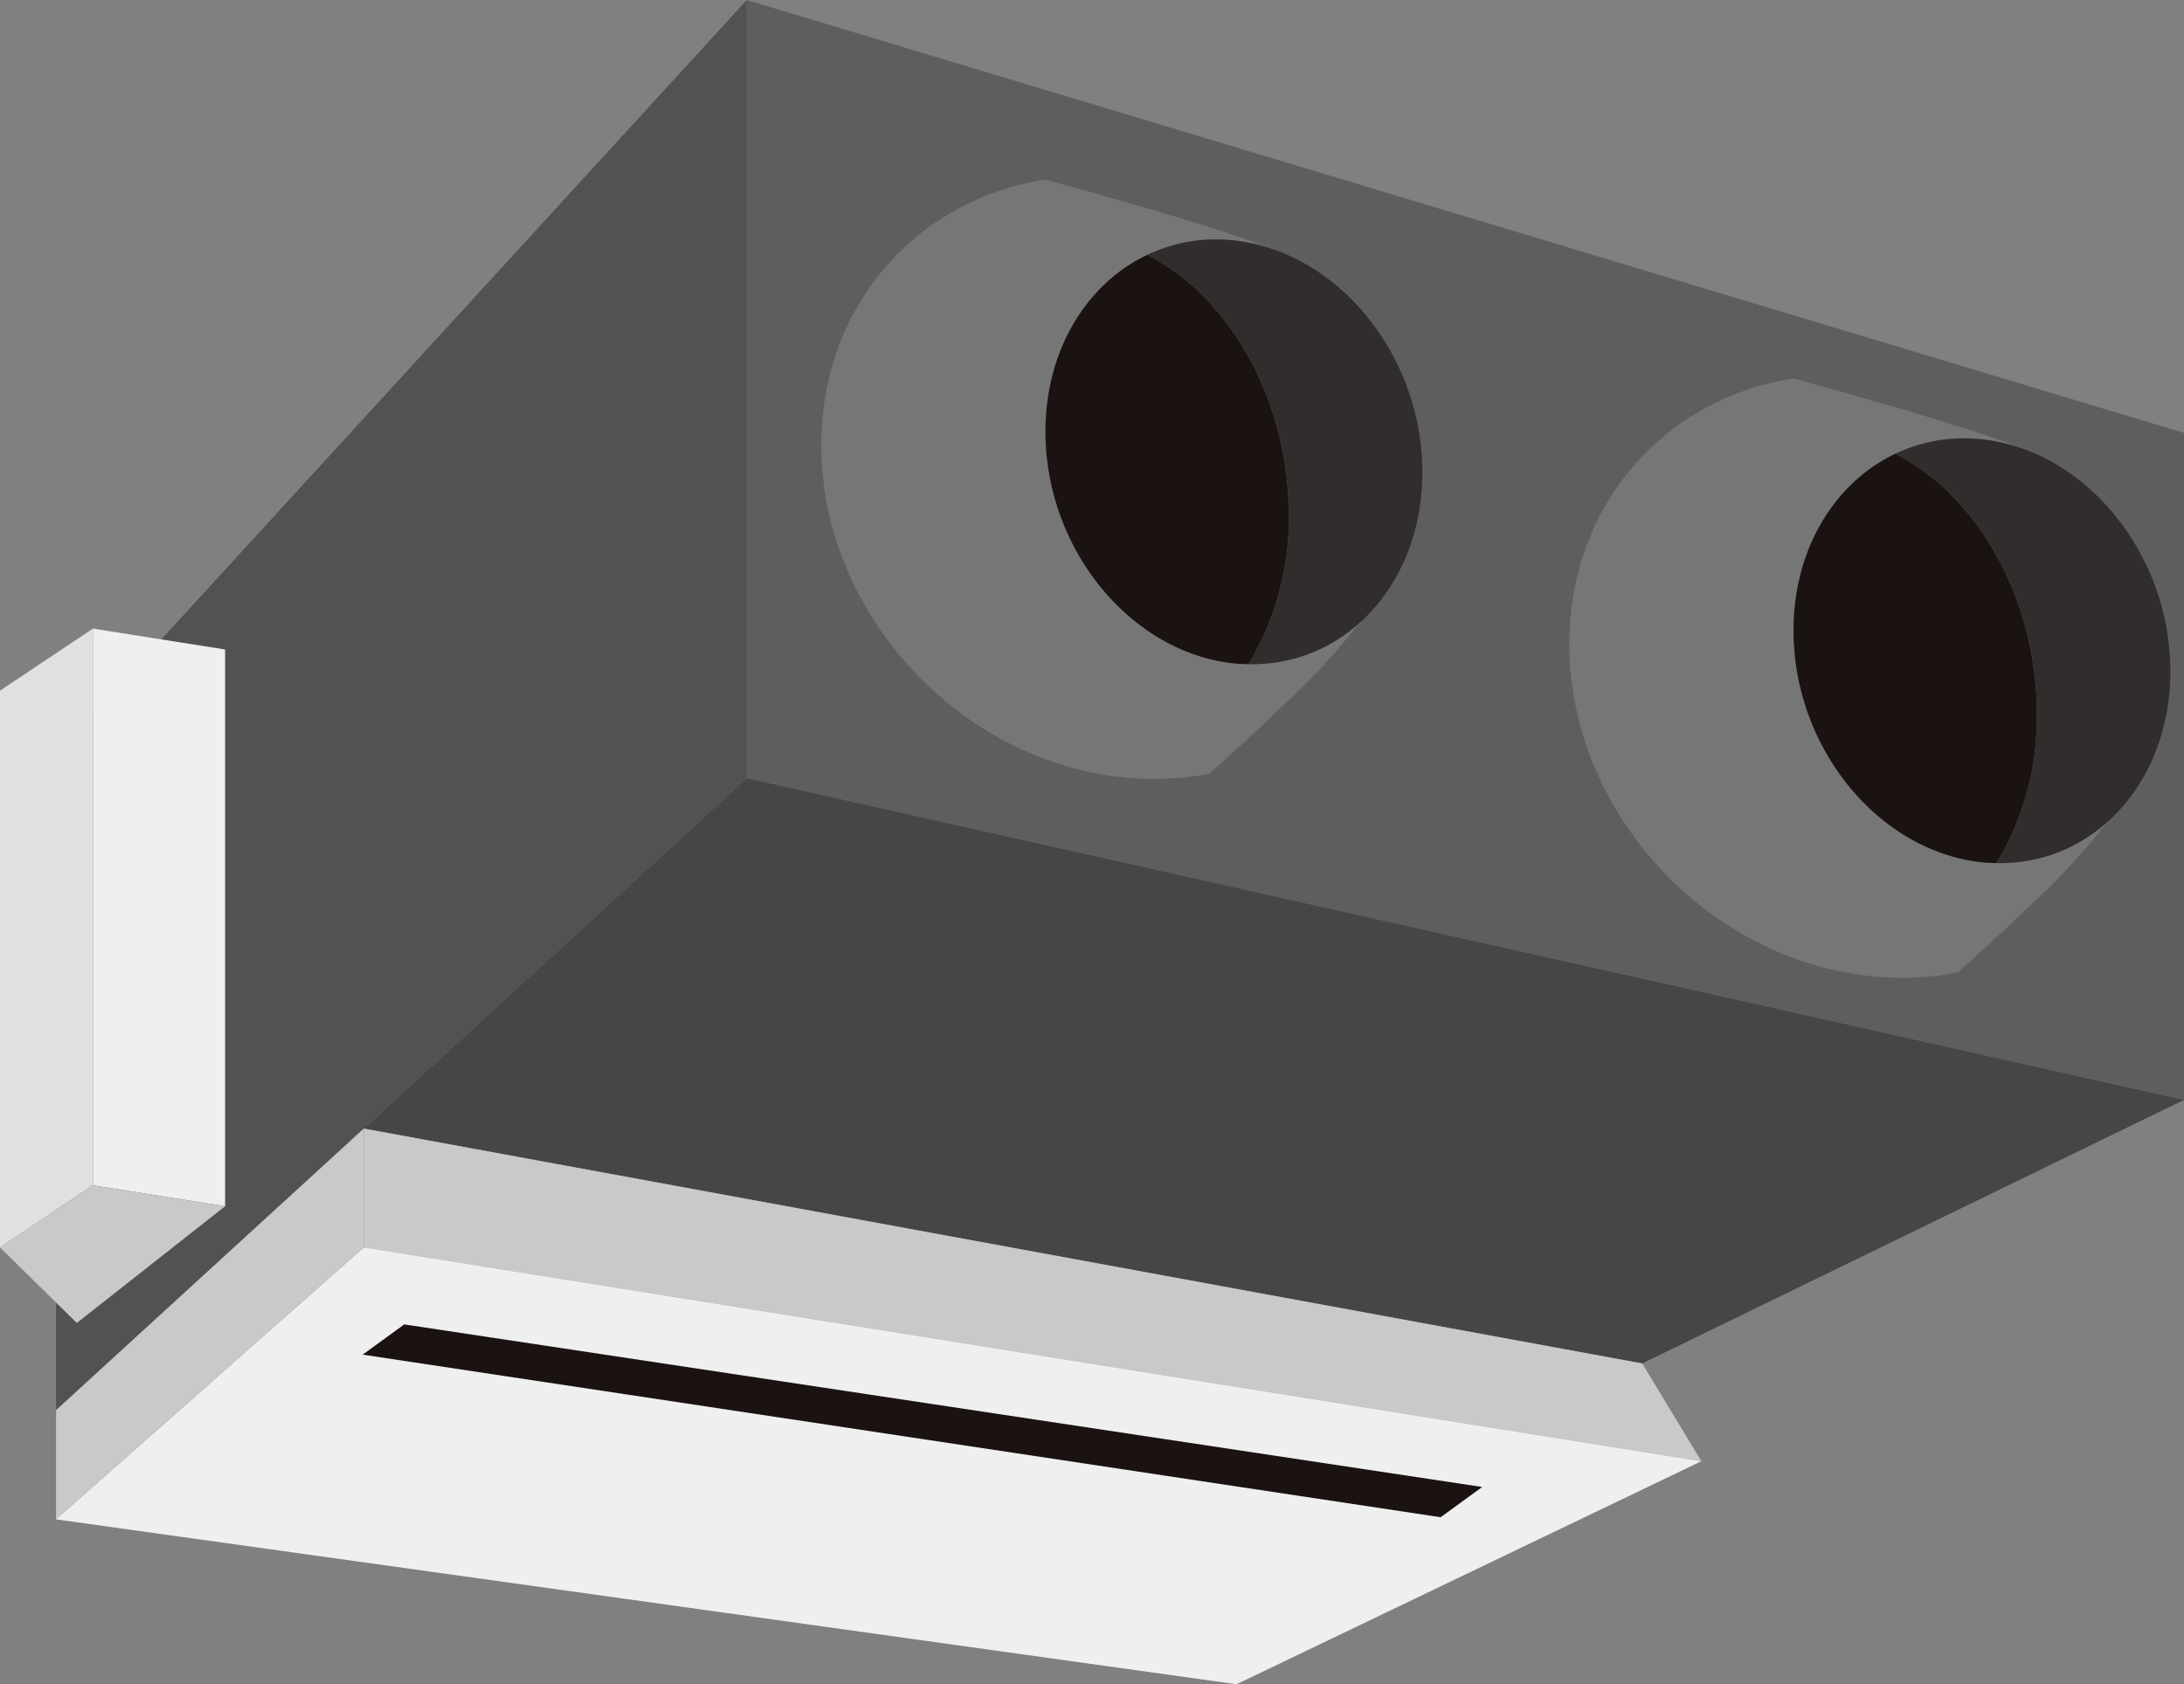
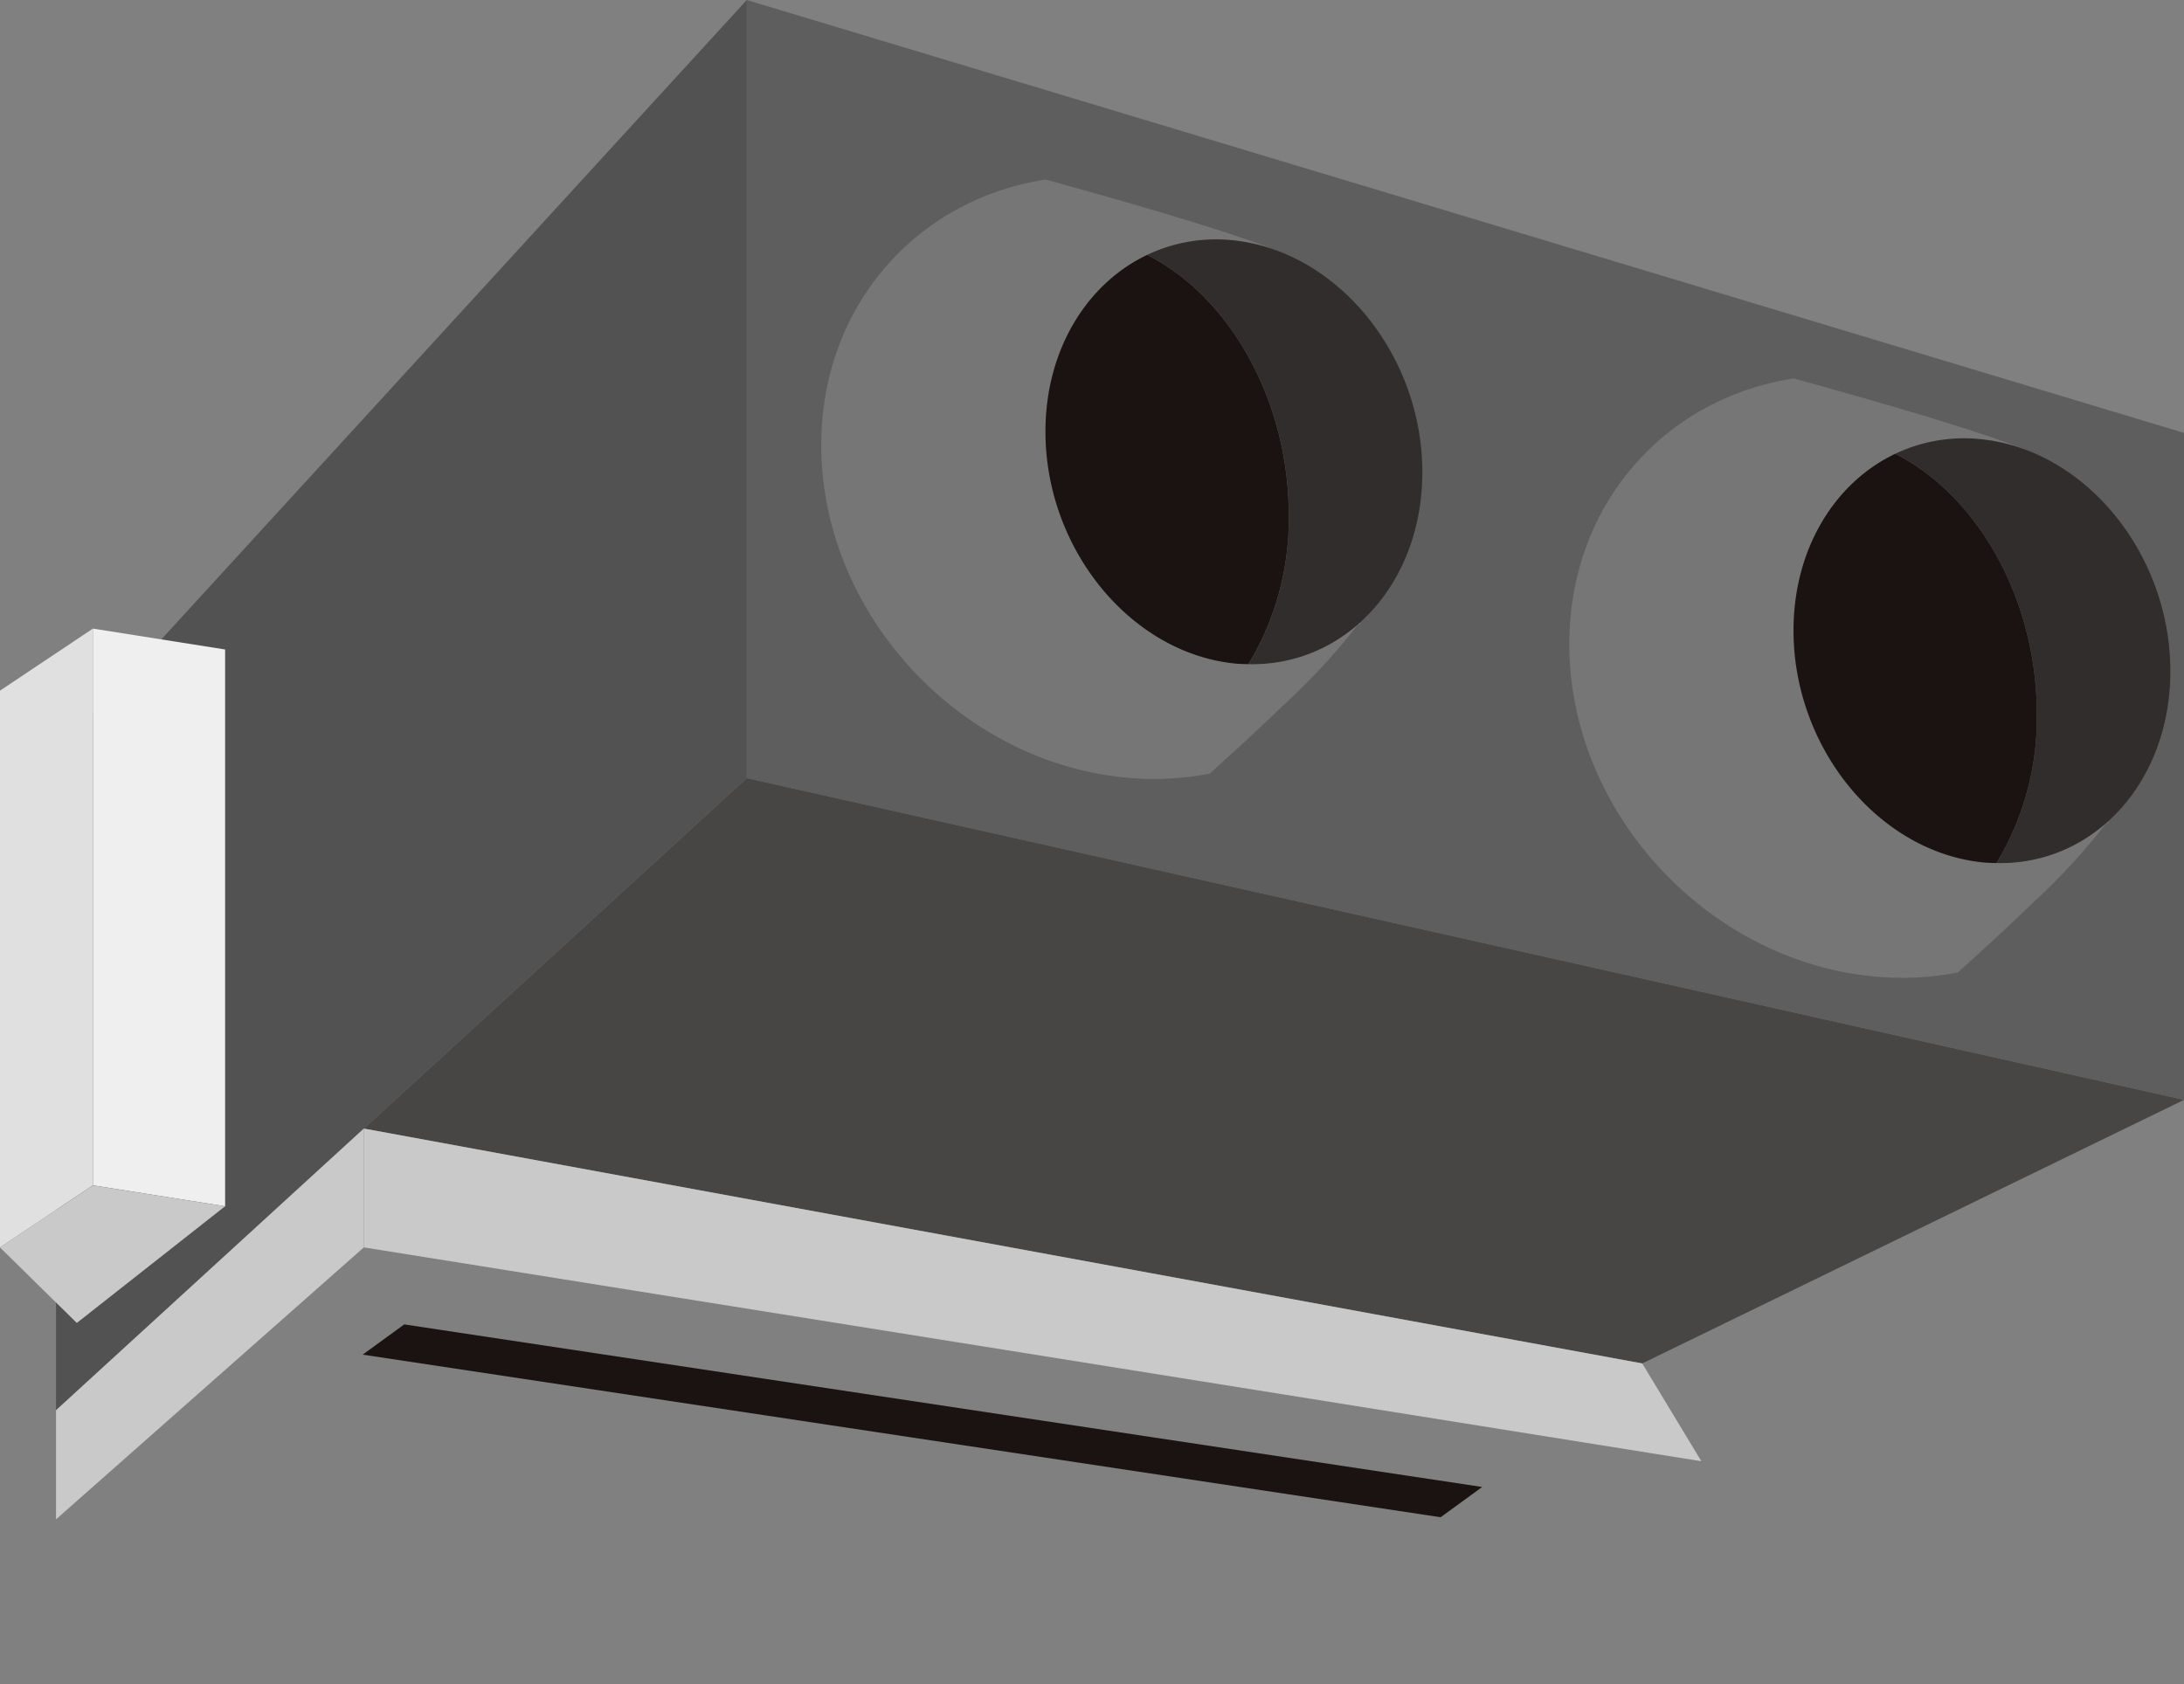
<svg xmlns="http://www.w3.org/2000/svg" width="211.723" height="163.305" viewBox="0 0 211.723 163.305">
  <rect x="0" y="0" width="211.723" height="163.305" fill="#808080" stroke="none" />
  <defs>
    <clipPath id="a">
      <rect width="211.723" height="163.305" fill="none" />
    </clipPath>
  </defs>
  <path d="M0,0,139.328,41.974v64.67L0,75.45Z" transform="translate(72.395)" fill="#5f5e5e" />
  <path d="M183.427,0V75.45l-66.966,61.287V73.147Z" transform="translate(-111.032)" fill="#535252" />
  <path d="M176.451,95.895,123.93,121.45,0,98.676,37.123,64.7Z" transform="translate(35.272 10.749)" fill="#474645" />
  <path d="M163.04,116.61l5.732,9.483L39.11,105.358V93.836Z" transform="translate(-3.837 15.589)" fill="#c9c9ca" />
  <path d="M171.55,108.274l-12.818-2.026V52.265l12.818,2.026Z" transform="translate(-149.726 8.683)" fill="#efefef" />
  <path d="M178.452,106.249l-9.006,6.016V58.281l9.006-6.016Z" transform="translate(-169.445 8.683)" fill="#e0e0e0" />
  <path d="M180.556,100.584,166.179,111.9l-7.447-7.321,9.006-6.016Z" transform="translate(-158.732 16.373)" fill="#c9c9ca" />
  <g transform="translate(0)">
    <g clip-path="url(#a)">
      <path d="M86.909,15.223c.523-.112,1.05-.212,1.586-.294,1.518.42,3.058.849,4.593,1.283,7.041,1.991,13.929,4.058,17.626,5.54L112.051,35.6,119,58.073l-.193-.062a62.018,62.018,0,0,1-7.143,7.765c-1.547,1.5-3.234,3.072-4.974,4.665q-1.14,1.044-2.3,2.087a28.316,28.316,0,0,1-8.525.346C79.778,71.14,66.735,56.729,66.735,40.688c0-12.924,8.469-22.959,20.174-25.465" transform="translate(12.88 2.48)" fill="#767676" />
      <path d="M61.723,21.409A15.526,15.526,0,0,1,70.13,20C80.217,21.09,88.4,31.154,88.4,42.481c0,10.793-7.429,18.817-16.855,18.611a27.135,27.135,0,0,0,3.907-14.483c0-11.146-5.774-21.2-13.725-25.2" transform="translate(49.485 3.307)" fill="#302d2c" />
      <path d="M72.546,38.328c0-7.92,4.005-14.347,9.859-17.133,7.951,4,13.725,14.055,13.725,25.2a27.131,27.131,0,0,1-3.907,14.482c-.468-.01-.934-.021-1.41-.072C80.724,59.718,72.546,49.654,72.546,38.328" transform="translate(28.803 3.521)" fill="#1a1311" />
      <path d="M26.293,31.76c.523-.112,1.049-.212,1.586-.294,1.517.42,3.058.849,4.593,1.283,7.039,1.991,13.929,4.058,17.626,5.54l1.338,13.849L58.388,74.61l-.191-.062a61.954,61.954,0,0,1-7.145,7.765c-1.546,1.5-3.233,3.072-4.973,4.665q-1.14,1.043-2.3,2.087a28.322,28.322,0,0,1-8.526.346C19.162,87.677,6.118,73.266,6.118,57.225c0-12.924,8.47-22.959,20.175-25.465" transform="translate(146.016 5.227)" fill="#767676" />
      <path d="M1.106,37.946a15.526,15.526,0,0,1,8.407-1.406C19.6,37.627,27.779,47.691,27.779,59.018c0,10.793-7.429,18.817-16.855,18.611a27.135,27.135,0,0,0,3.907-14.483c0-11.146-5.774-21.2-13.725-25.2" transform="translate(182.621 6.055)" fill="#302d2c" />
      <path d="M11.929,54.865c0-7.92,4.005-14.347,9.859-17.133,7.951,4,13.725,14.055,13.725,25.2a27.131,27.131,0,0,1-3.907,14.482c-.468-.01-.934-.021-1.41-.072C20.107,76.255,11.929,66.191,11.929,54.865" transform="translate(161.939 6.268)" fill="#1a1311" />
-       <path d="M198.613,124.451l-45.058,21.624L39.11,130.087l29.842-26.37Z" transform="translate(-33.68 17.23)" fill="#efefef" />
      <path d="M147.491,121.148v10.58l29.842-26.37V93.836Z" transform="translate(-142.061 15.589)" fill="#c9c9ca" />
      <path d="M161.37,128.817l4.029-2.933L60.9,110.12l-4.03,2.932Z" transform="translate(-21.711 18.294)" fill="#1a1311" />
    </g>
  </g>
</svg>